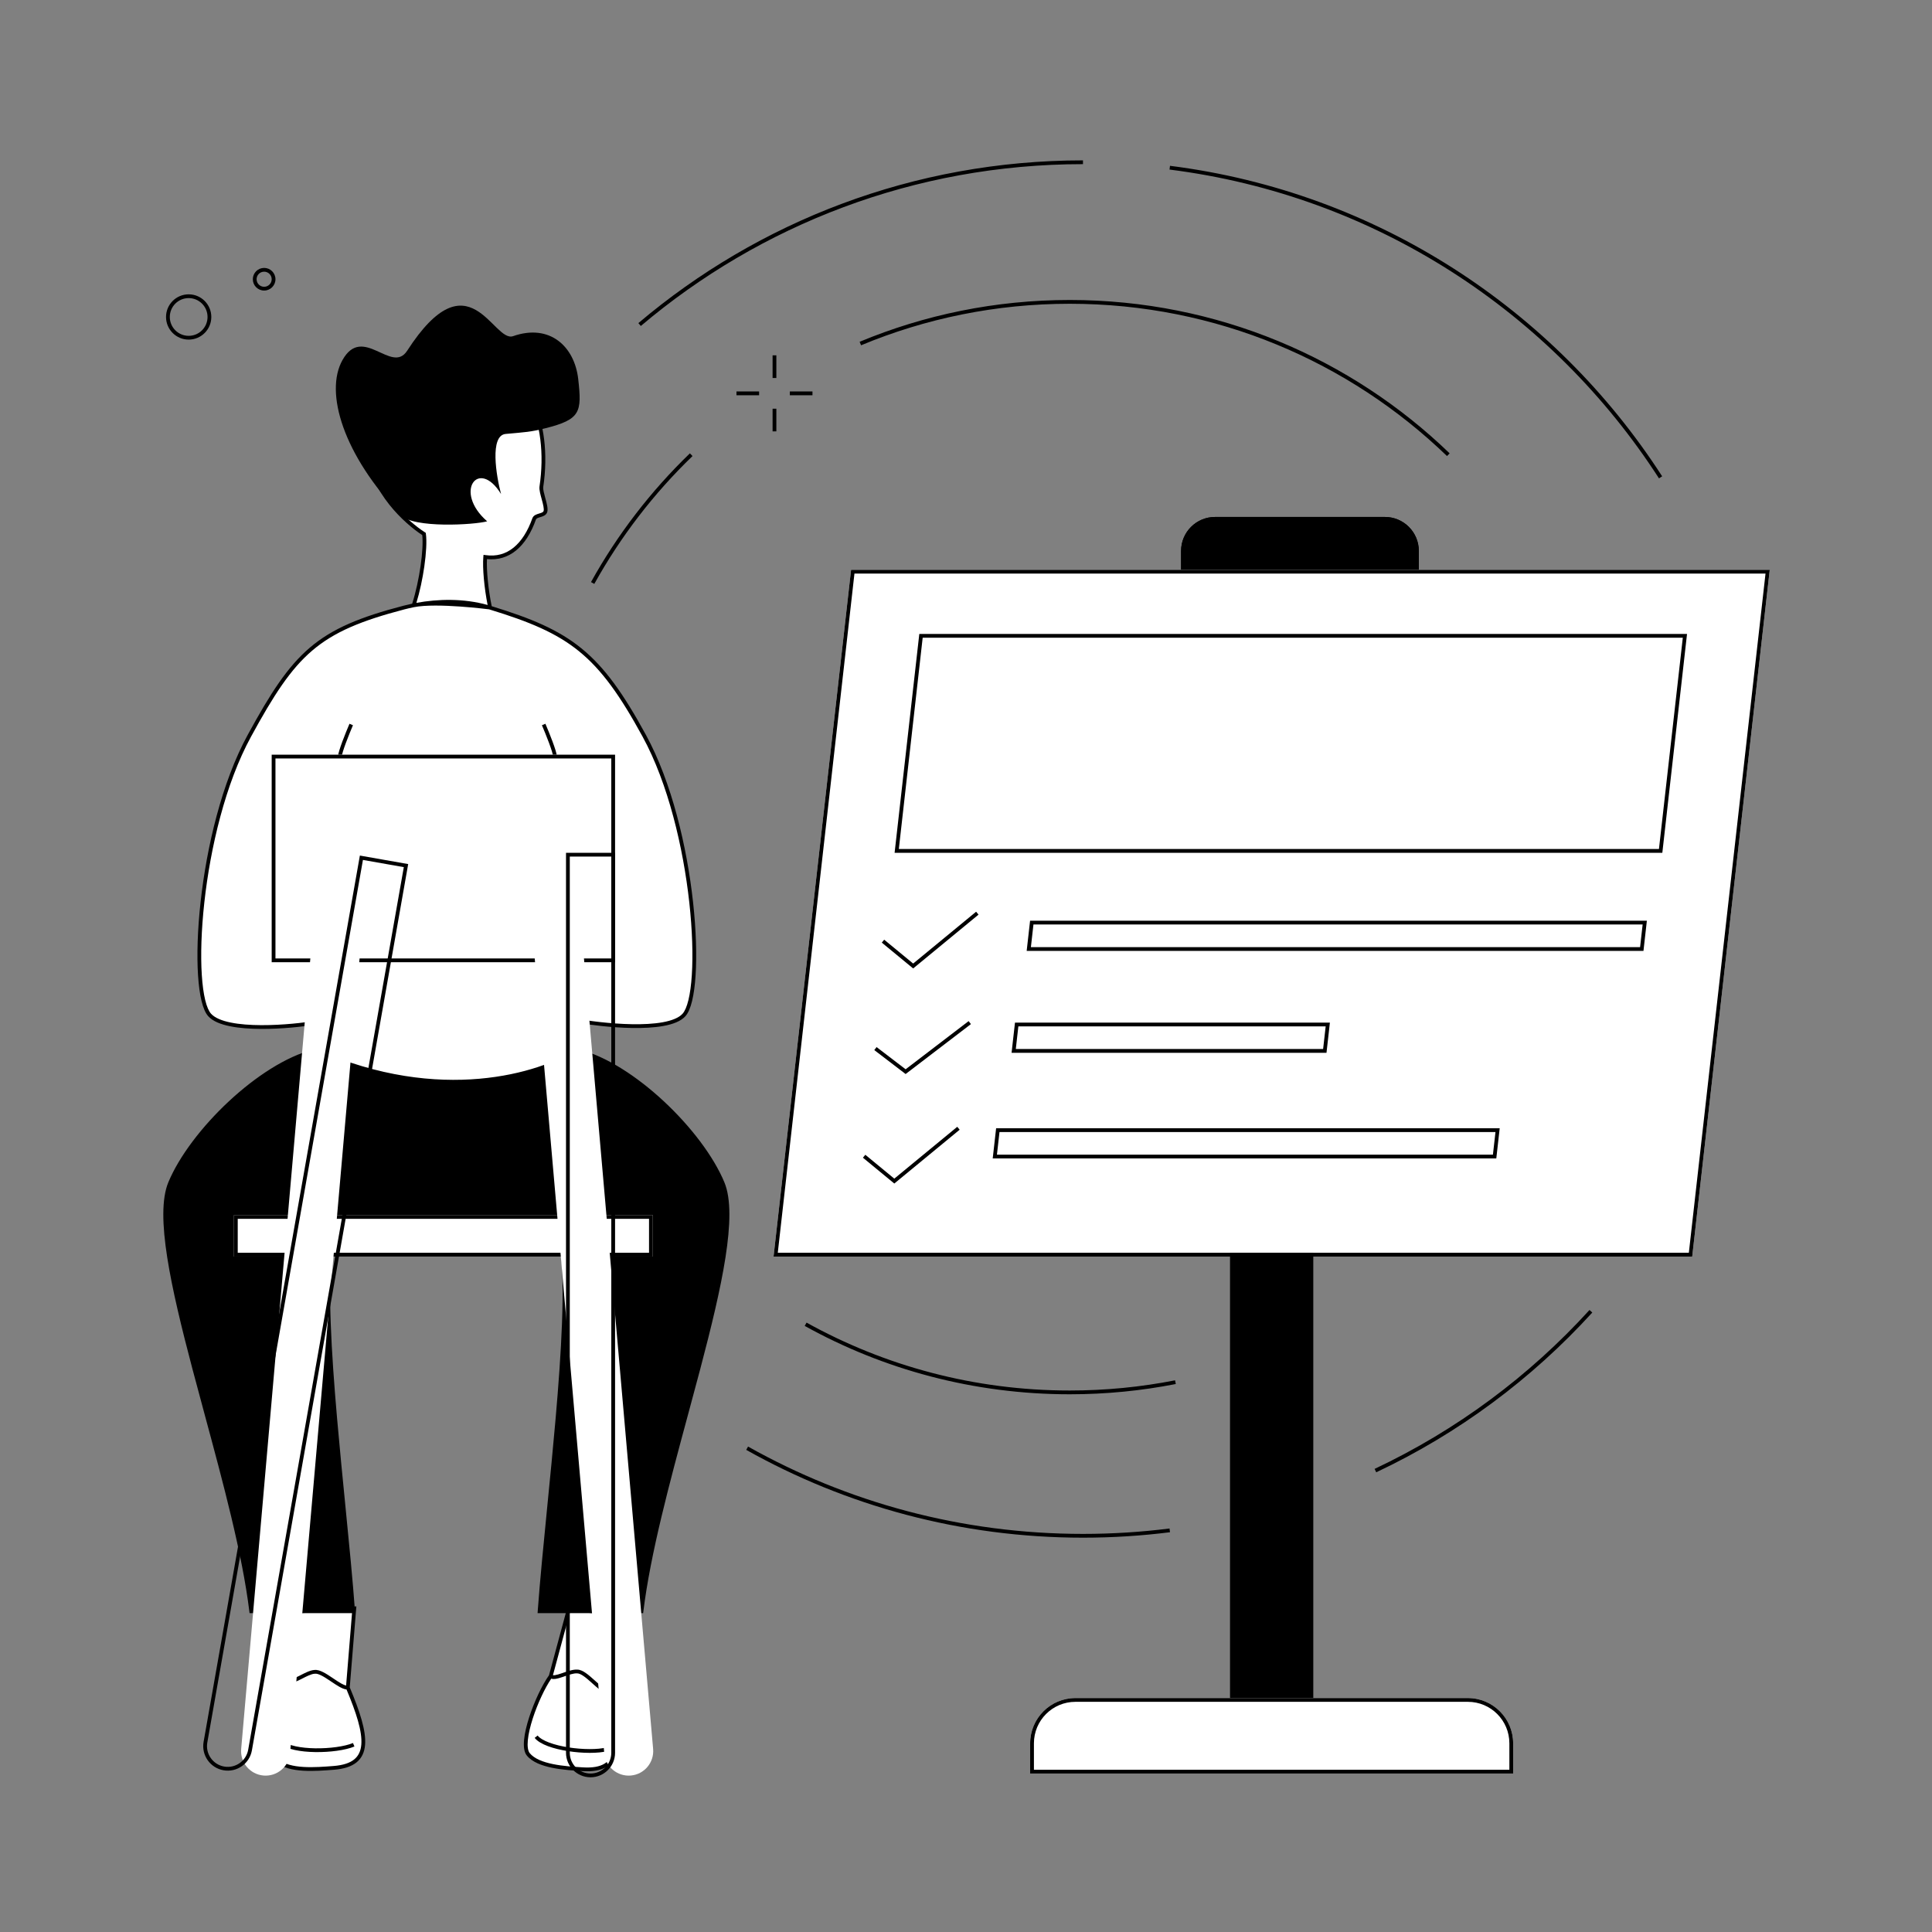
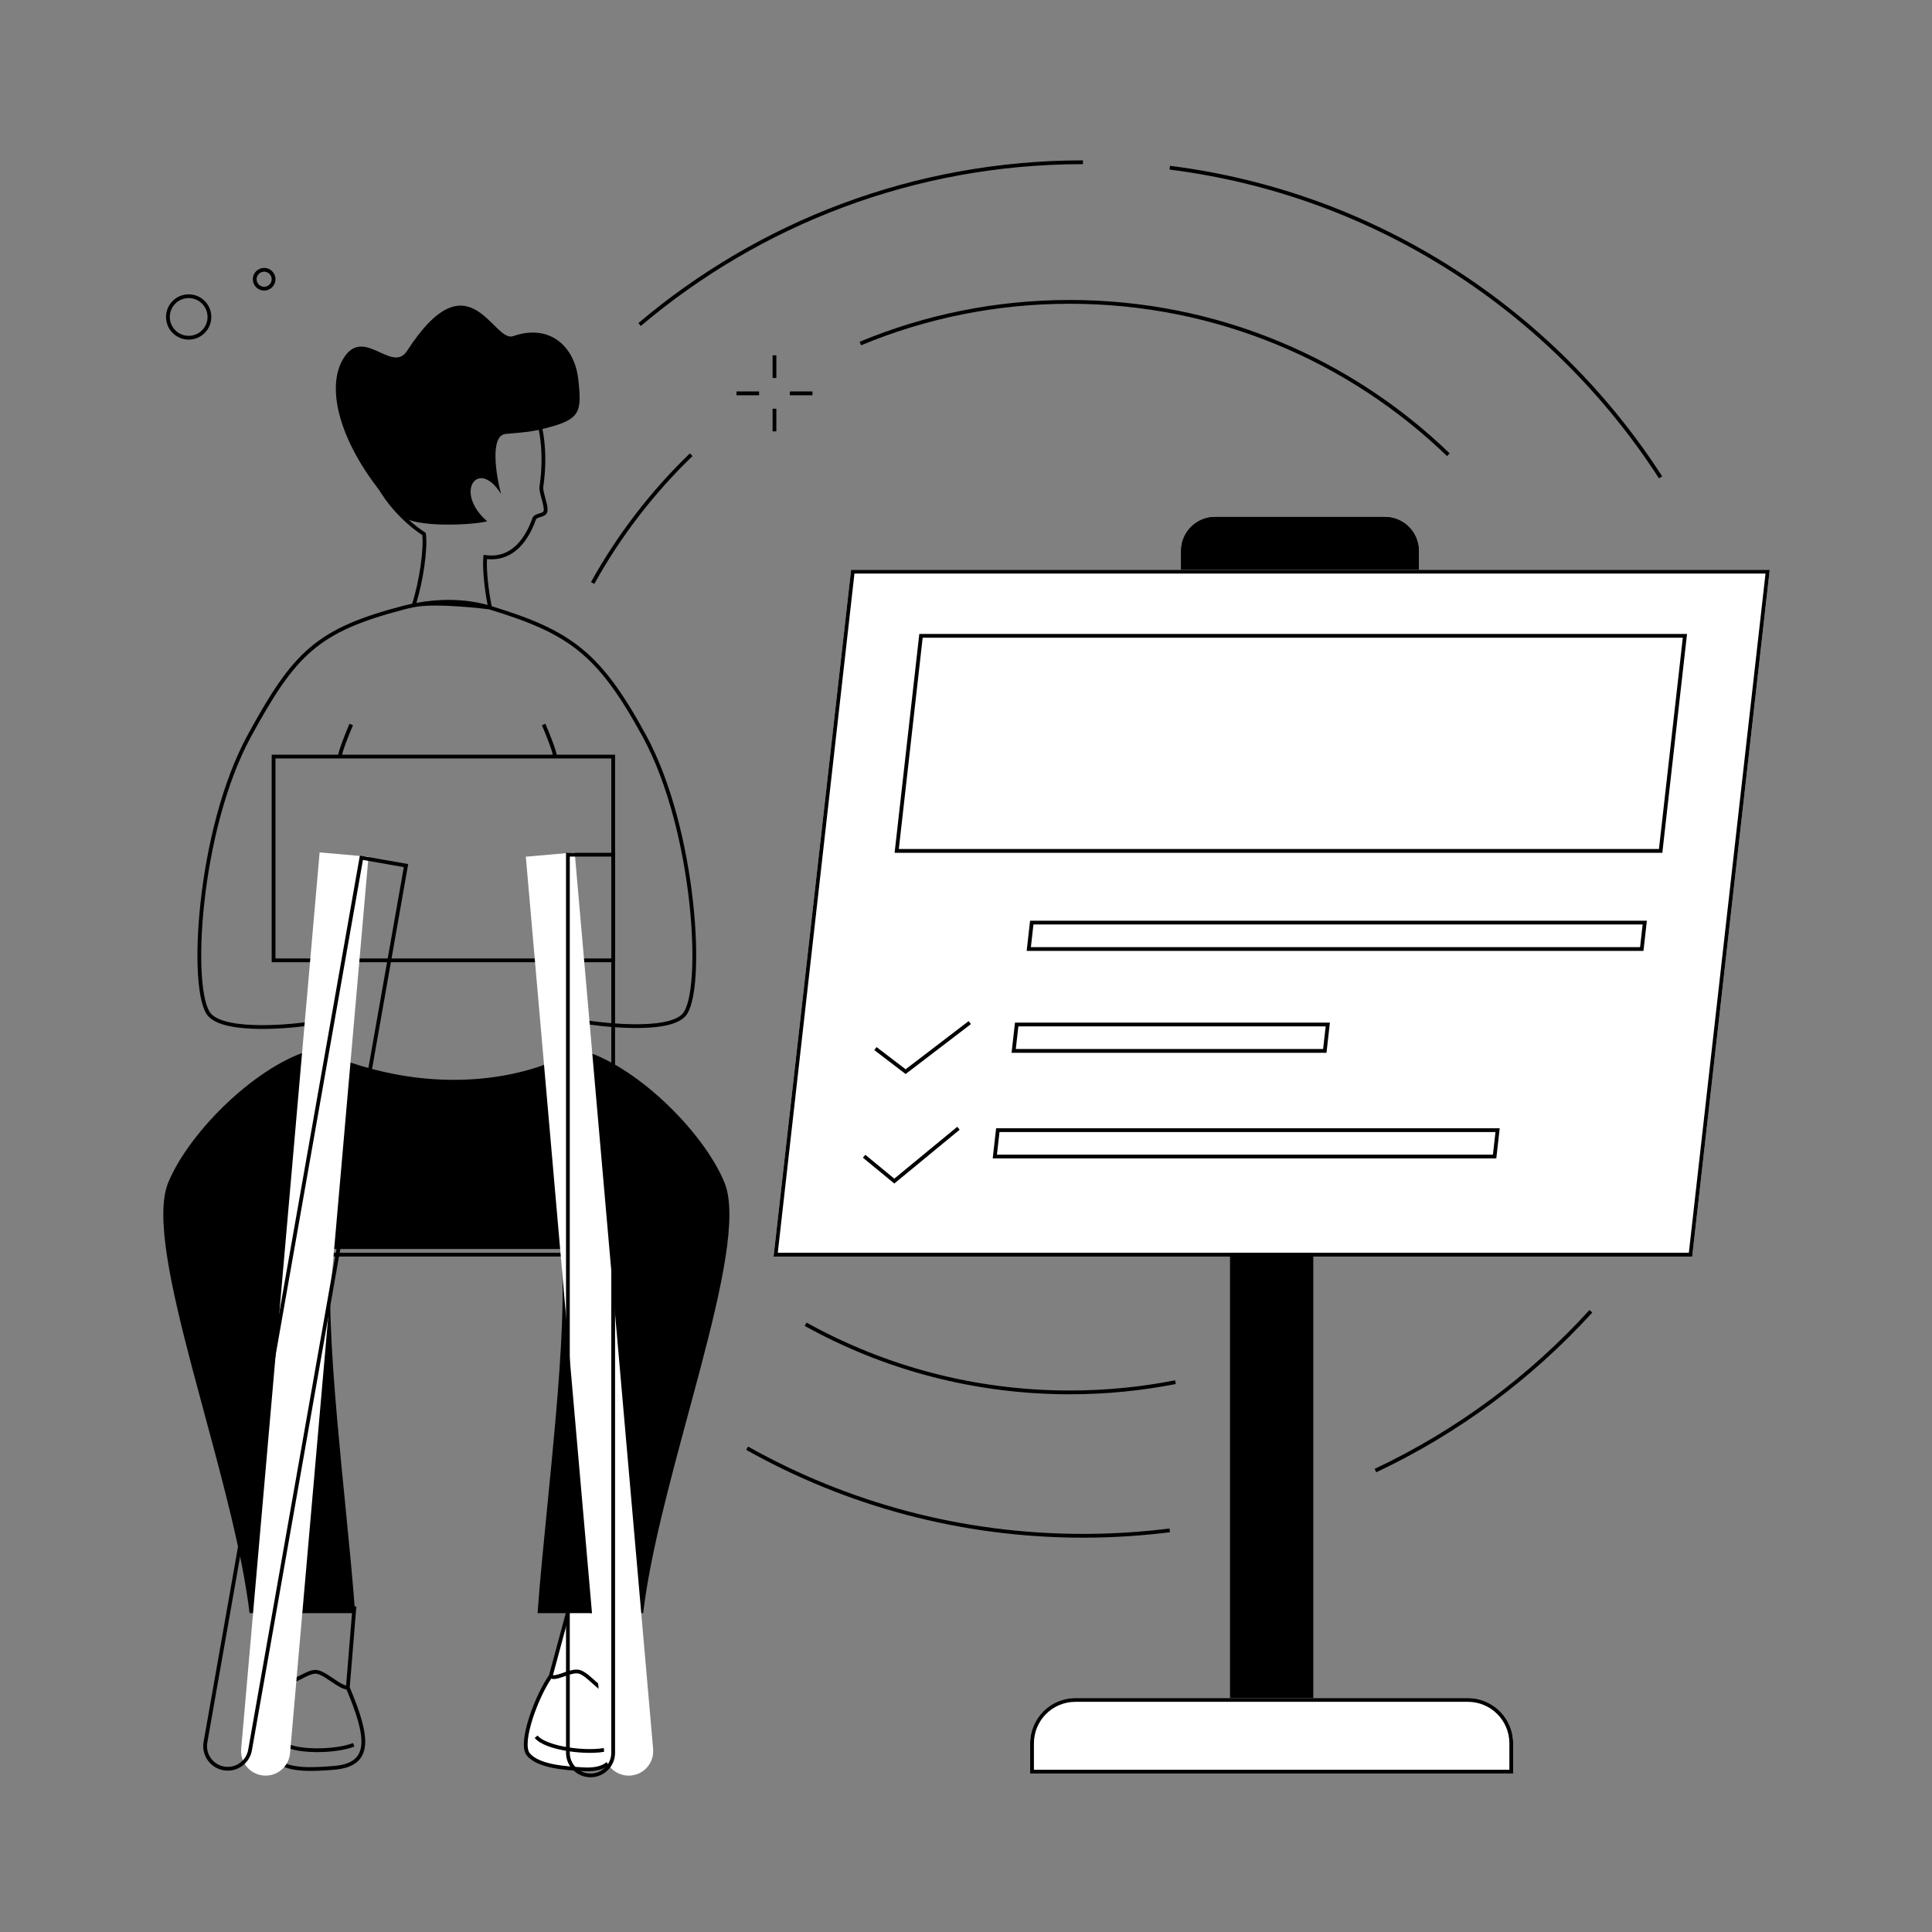
<svg xmlns="http://www.w3.org/2000/svg" width="512" height="512" viewBox="0 0 512 512">
  <rect x="0" y="0" width="512" height="512" fill="#808080" stroke="none" />
  <g fill="none" fill-rule="evenodd">
    <g transform="translate(43.281 81)">
      <g fill-rule="nonzero" transform="scale(-1 1) rotate(4 -4957.696 -565.006)">
-         <path fill="#FFF" d="M4.165,19.013 L6.439,0.789 L21.503,0 L19.784,21.012 C25.195,33.87 26.476,41.454 16.048,42.269 C11.288,42.642 4.24,43.193 1.168,40.38 C-1.726,37.729 1.325,24.376 4.165,19.013 Z" transform="scale(-1 1) rotate(4 0 -320.797)" />
        <path d="M19.549,18.476 C18.495,19.488 14.783,16.725 12.607,16.763 C10.255,16.6 6.314,21.492 4.107,21.56 M22.607,34.763 C19.871,37.763 8.407,38.363 3.607,36.763" transform="scale(-1 1) rotate(4 0 -320.797)" />
      </g>
      <path fill="#000" d="M29.459,345.465 L32.706,366.751 C31.597,370.012 30.714,372.95 30.174,375.525 C29.63,378.124 29.428,380.39 29.72,382.265 C30.015,384.156 30.817,385.667 32.282,386.698 C33.729,387.716 35.759,388.219 38.425,388.241 L38.44,388.241 C40.819,388.261 43.808,388.285 46.565,387.923 C49.304,387.563 51.942,386.807 53.503,385.163 C53.926,384.717 54.189,384.105 54.343,383.415 C54.499,382.721 54.554,381.912 54.532,381.032 C54.488,379.272 54.135,377.167 53.602,375.01 C52.548,370.744 50.761,366.174 49.134,363.527 L45.531,345.185 L29.459,345.465 Z M48.476,364.374 C49.982,366.95 51.636,371.22 52.632,375.25 C53.155,377.369 53.49,379.397 53.532,381.057 C53.553,381.887 53.499,382.608 53.368,383.196 C53.235,383.788 53.031,384.208 52.778,384.474 C51.471,385.85 49.141,386.575 46.435,386.931 C43.753,387.284 40.827,387.261 38.433,387.241 C35.87,387.22 34.071,386.734 32.857,385.88 C31.661,385.038 30.971,383.795 30.708,382.111 C30.443,380.41 30.618,378.281 31.153,375.73 C31.67,373.26 32.517,370.429 33.591,367.256 C34.19,367.141 34.819,366.805 35.42,366.415 C36.088,365.98 36.8,365.424 37.499,364.879 C37.574,364.821 37.648,364.764 37.722,364.706 C38.502,364.098 39.261,363.519 39.964,363.101 C40.684,362.673 41.258,362.469 41.684,362.499 L41.706,362.5 L41.728,362.5 C42.178,362.492 42.748,362.632 43.406,362.865 C43.922,363.048 44.454,363.274 44.989,363.501 C45.131,363.562 45.274,363.623 45.417,363.683 C46.079,363.96 46.749,364.228 47.33,364.355 C47.691,364.434 48.104,364.479 48.476,364.374 Z M33.636,366.214 L30.62,346.445 L44.712,346.199 L48.096,363.431 C47.976,363.443 47.8,363.434 47.544,363.378 C47.065,363.273 46.474,363.042 45.804,362.761 C45.67,362.704 45.534,362.646 45.395,362.587 C44.857,362.359 44.288,362.117 43.741,361.923 C43.065,361.683 42.363,361.493 41.731,361.5 C40.988,361.456 40.196,361.8 39.453,362.241 C38.688,362.696 37.882,363.314 37.107,363.917 C37.034,363.974 36.961,364.031 36.889,364.087 C36.182,364.639 35.504,365.167 34.875,365.576 C34.39,365.891 33.977,366.105 33.636,366.214 Z M48.413,382.283 C49.97,381.823 51.31,381.191 52.088,380.337 L51.35,379.663 C50.761,380.309 49.641,380.877 48.13,381.324 C46.636,381.765 44.832,382.066 42.951,382.227 C39.172,382.549 35.184,382.295 32.877,381.526 L32.561,382.474 C35.054,383.305 39.198,383.551 43.036,383.223 C44.962,383.059 46.837,382.748 48.413,382.283 Z" transform="scale(-1 1) rotate(4 0 -809.2)" />
      <g fill-rule="nonzero" transform="rotate(4 -4882.138 1598.685)">
        <path fill="#FFF" d="M4.165,19.013 L6.439,0.789 L21.503,0 L19.784,21.012 C25.195,33.87 26.476,41.454 16.048,42.269 C11.288,42.642 4.24,43.193 1.168,40.38 C-1.726,37.729 1.325,24.376 4.165,19.013 Z" transform="rotate(4 11.946 21.289)" />
        <path d="M4.343,18.476 C5.397,19.488 9.109,16.725 11.285,16.763 C13.637,16.6 17.578,21.492 19.785,21.56 M1.607,34.763 C4.343,37.763 15.807,38.363 20.607,36.763" transform="rotate(4 11.946 21.289)" />
      </g>
      <path fill="#000" d="M121.657,345.465 L118.409,366.751 C119.518,370.012 120.402,372.95 120.941,375.525 C121.486,378.124 121.688,380.39 121.395,382.265 C121.1,384.156 120.298,385.667 118.834,386.698 C117.387,387.716 115.357,388.219 112.69,388.241 L112.675,388.241 C110.297,388.261 107.307,388.285 104.55,387.923 C101.812,387.563 99.173,386.807 97.612,385.163 C97.19,384.717 96.927,384.105 96.772,383.415 C96.616,382.721 96.562,381.912 96.584,381.032 C96.628,379.272 96.98,377.167 97.513,375.01 C98.567,370.744 100.354,366.174 101.982,363.527 L105.584,345.185 L121.657,345.465 Z M102.64,364.374 C101.134,366.95 99.48,371.22 98.484,375.25 C97.96,377.369 97.625,379.397 97.584,381.057 C97.563,381.887 97.616,382.608 97.748,383.196 C97.88,383.788 98.085,384.208 98.337,384.474 C99.644,385.85 101.974,386.575 104.681,386.931 C107.363,387.284 110.289,387.261 112.682,387.241 C115.246,387.22 117.044,386.734 118.258,385.88 C119.455,385.038 120.145,383.795 120.407,382.111 C120.673,380.41 120.497,378.281 119.962,375.73 C119.445,373.26 118.599,370.429 117.524,367.256 C116.926,367.141 116.296,366.805 115.696,366.415 C115.028,365.98 114.315,365.424 113.616,364.879 C113.542,364.821 113.468,364.764 113.394,364.706 C112.613,364.098 111.855,363.519 111.151,363.101 C110.431,362.673 109.857,362.469 109.431,362.499 L109.409,362.5 L109.388,362.5 C108.937,362.492 108.367,362.632 107.709,362.865 C107.194,363.048 106.662,363.274 106.127,363.501 C105.984,363.562 105.841,363.623 105.699,363.683 C105.037,363.96 104.366,364.228 103.785,364.355 C103.425,364.434 103.012,364.479 102.64,364.374 Z M117.48,366.214 L120.496,346.445 L106.404,346.199 L103.02,363.431 C103.14,363.443 103.316,363.434 103.571,363.378 C104.05,363.273 104.641,363.042 105.311,362.761 C105.445,362.704 105.582,362.646 105.72,362.587 C106.259,362.359 106.828,362.117 107.375,361.923 C108.051,361.683 108.752,361.493 109.384,361.5 C110.127,361.456 110.92,361.8 111.662,362.241 C112.428,362.696 113.234,363.314 114.008,363.917 C114.081,363.974 114.154,364.031 114.227,364.087 C114.934,364.639 115.611,365.167 116.241,365.576 C116.725,365.891 117.138,366.105 117.48,366.214 Z M103.025,382.283 C101.468,381.823 100.128,381.191 99.35,380.337 L100.088,379.663 C100.677,380.309 101.797,380.877 103.308,381.324 C104.802,381.764 106.606,382.066 108.487,382.227 C112.266,382.549 116.254,382.295 118.561,381.526 L118.877,382.474 C116.384,383.305 112.24,383.551 108.402,383.223 C106.476,383.059 104.601,382.748 103.025,382.283 Z" transform="rotate(4 110.059 366.51)" />
      <g fill-rule="nonzero" transform="translate(.5 14)">
-         <path fill="#FFF" d="M49.796,332 L22.796,332 C18.219,294.5 -5.781,235.5 1.296,218.5 C6.971,204.869 25.296,187 39.796,183.5 L39.796,176 C34.463,177 16.196,178.8 11.796,174 C6.296,168 8.66,125 22.296,100 C34.296,78 40.296,72 63.296,66 C64.113,65.787 64.962,65.59 65.837,65.414 C67.877,59.182 69.11,50.304 68.585,46.504 C63.989,43.591 54.608,35.14 53.854,24.638 C52.213,1.809 86.144,-9.888 96.716,10.585 C99.974,16.895 100.981,25.324 99.688,34 C99.471,35.458 101.126,39.037 100.779,40.5 C100.478,41.765 98.182,41.36 97.779,42.5 C95.286,49.54 90.854,53.485 84.809,52.605 C84.54,55.658 85.115,61.451 86.101,66.042 C107.329,72.524 114.988,78.048 126.962,100 C140.598,125 142.962,168 137.462,174 C133.062,178.8 114.552,176.5 109.219,175.5 L109.219,183.5 C123.719,187 142.045,204.869 147.719,218.5 C154.796,235.5 130.796,294.5 126.219,332 L99.219,332 C101.296,303.5 107.796,256.5 105.219,235.5 L43.796,235.5 C41.219,256.5 47.719,303.5 49.796,332 Z" />
        <path d="M39.796,183.5 C72.996,198.3 99.911,189.667 109.219,183.5 M103.296,105.5 C103.296,104.3 101.296,99.334 100.296,97 M46.296,105.5 C46.296,104.3 48.296,99.334 49.296,97 M86.101,66.042 L85.962,66 C79.26,63.958 71.92,64.191 65.837,65.414" />
      </g>
      <g transform="translate(0 13.502)">
        <path fill="#000" d="M71.364,2.345 C61.918,5.513 54.053,13.974 54.852,25.101 C55.22,30.215 57.692,34.86 60.67,38.604 C63.647,42.347 67.099,45.152 69.353,46.58 L69.549,46.705 L69.581,46.934 C69.853,48.907 69.667,52.134 69.168,55.616 C68.709,58.819 67.979,62.283 67.067,65.263 C72.835,64.208 79.628,64.049 85.943,65.825 C85.056,61.357 84.552,56.001 84.811,53.059 L84.858,52.532 L85.381,52.608 C88.266,53.029 90.745,52.3 92.812,50.632 C94.892,48.953 96.58,46.298 97.807,42.831 C97.967,42.381 98.309,42.112 98.647,41.938 C98.947,41.784 99.298,41.679 99.595,41.59 C99.622,41.582 99.648,41.574 99.673,41.566 C100.013,41.464 100.281,41.376 100.483,41.255 C100.668,41.144 100.757,41.031 100.792,40.883 C100.853,40.625 100.834,40.215 100.732,39.66 C100.634,39.12 100.472,38.51 100.3,37.878 C100.283,37.817 100.267,37.756 100.25,37.694 C100.095,37.129 99.938,36.551 99.827,36.027 C99.707,35.459 99.625,34.885 99.694,34.425 C100.976,25.823 99.969,17.506 96.771,11.313 C91.632,1.36 80.806,-0.821 71.364,2.345 Z M86.455,67.019 C97.054,70.255 104.199,73.234 110.186,78.106 C116.175,82.979 121.046,89.779 127.023,100.738 C133.798,113.158 137.787,130.086 139.391,144.678 C140.193,151.969 140.397,158.658 140.06,163.888 C139.892,166.504 139.589,168.743 139.163,170.504 C138.733,172.283 138.192,173.508 137.593,174.16 C136.61,175.234 134.768,175.967 132.353,176.406 C129.962,176.842 127.105,176.973 124.199,176.923 C118.389,176.824 112.456,176.003 109.811,175.507 L109.219,175.396 L109.219,183.728 C99.873,189.775 73.434,198.102 40.796,183.673 L40.796,175.896 L40.204,176.007 C37.567,176.501 31.699,177.198 25.948,177.173 C23.073,177.161 20.247,176.968 17.877,176.486 C15.485,176.001 13.653,175.238 12.665,174.16 C12.066,173.508 11.525,172.283 11.095,170.504 C10.669,168.743 10.366,166.504 10.198,163.888 C9.861,158.658 10.065,151.969 10.867,144.678 C12.471,130.086 16.46,113.158 23.235,100.738 C29.235,89.738 33.697,82.813 39.495,77.879 C45.283,72.953 52.445,69.976 63.922,66.982 C64.73,66.771 65.57,66.577 66.436,66.403 C72.463,65.19 86.316,66.977 86.316,66.977 C86.316,66.977 86.362,66.991 86.455,67.019 Z M39.796,183.608 L39.796,177.095 C36.888,177.587 31.366,178.197 25.944,178.173 C23.036,178.161 20.137,177.966 17.678,177.466 C15.24,176.971 13.139,176.158 11.928,174.836 C11.151,173.989 10.563,172.557 10.123,170.739 C9.679,168.903 9.37,166.602 9.2,163.952 C8.859,158.651 9.067,151.902 9.873,144.569 C11.485,129.91 15.496,112.838 22.357,100.259 C28.357,89.258 32.895,82.183 38.847,77.117 C44.809,72.044 52.147,69.02 63.67,66.015 C64.406,65.822 65.168,65.644 65.951,65.481 C66.919,62.452 67.698,58.824 68.178,55.475 C68.655,52.149 68.829,49.149 68.618,47.297 C66.278,45.779 62.853,42.956 59.888,39.227 C56.838,35.392 54.242,30.56 53.855,25.173 C53.014,13.47 61.294,4.667 71.046,1.397 C80.803,-1.874 92.228,0.333 97.66,10.854 C100.978,17.281 101.987,25.821 100.683,34.572 C100.643,34.841 100.687,35.261 100.805,35.82 C100.91,36.314 101.059,36.862 101.215,37.434 C101.232,37.494 101.248,37.554 101.265,37.615 C101.436,38.243 101.609,38.893 101.716,39.481 C101.821,40.054 101.878,40.64 101.765,41.114 C101.65,41.598 101.339,41.908 100.996,42.113 C100.671,42.308 100.284,42.427 99.962,42.524 L99.906,42.54 C99.583,42.638 99.318,42.717 99.104,42.827 C98.889,42.938 98.792,43.046 98.75,43.165 C97.484,46.739 95.71,49.577 93.44,51.41 C91.286,53.15 88.708,53.964 85.771,53.664 C85.611,56.69 86.139,61.884 87.029,66.149 C97.506,69.362 104.729,72.376 110.818,77.33 C116.959,82.327 121.905,89.265 127.901,100.259 C134.762,112.838 138.773,129.91 140.385,144.569 C141.191,151.902 141.399,158.651 141.058,163.952 C140.888,166.602 140.579,168.903 140.135,170.739 C139.696,172.557 139.107,173.989 138.331,174.836 C137.115,176.163 134.992,176.942 132.532,177.39 C130.049,177.842 127.12,177.974 124.182,177.923 C118.704,177.83 113.128,177.103 110.219,176.597 L110.219,183.608 C117.492,185.478 125.611,190.813 132.619,197.333 C139.755,203.972 145.807,211.904 148.681,218.806 C149.601,221.017 150.003,223.872 150.015,227.216 C150.027,230.566 149.648,234.44 148.983,238.708 C147.652,247.244 145.167,257.406 142.323,268.188 C141.278,272.151 140.184,276.198 139.081,280.279 C134.174,298.436 129.079,317.287 127.215,332.559 L127.162,332.998 L99.181,332.998 L99.22,332.462 C99.813,324.336 100.766,314.694 101.765,304.585 C102.517,296.969 103.296,289.089 103.966,281.392 C105.508,263.694 106.477,246.97 105.275,236.498 L44.74,236.498 C43.539,246.97 44.507,263.694 46.049,281.392 C46.719,289.089 47.498,296.969 48.251,304.585 C49.25,314.694 50.203,324.336 50.795,332.462 L50.834,332.998 L22.853,332.998 L22.8,332.559 C20.936,317.287 15.841,298.436 10.934,280.279 C9.831,276.198 8.738,272.151 7.692,268.188 C4.848,257.406 2.363,247.244 1.032,238.708 C0.367,234.44 -0.012,230.566 0,227.216 C0.013,223.872 0.414,221.017 1.334,218.806 C4.208,211.904 10.26,203.972 17.396,197.333 C24.404,190.813 32.523,185.478 39.796,183.608 Z M109.811,184.536 C100.216,190.774 73.324,199.205 40.249,184.525 C33.158,186.287 25.098,191.534 18.077,198.065 C11.006,204.644 5.059,212.462 2.258,219.19 C1.409,221.23 1.012,223.937 1,227.22 C0.988,230.497 1.359,234.315 2.02,238.554 C3.342,247.034 5.816,257.153 8.659,267.933 C9.7,271.879 10.79,275.913 11.891,279.986 C16.752,297.972 21.821,316.726 23.738,331.998 L49.758,331.998 C49.164,323.991 48.234,314.579 47.258,304.709 C46.505,297.093 45.726,289.205 45.053,281.479 C43.491,263.552 42.504,246.498 43.8,235.937 L43.854,235.498 L106.162,235.498 L106.215,235.937 C107.511,246.498 106.524,263.552 104.963,281.479 C104.29,289.205 103.51,297.093 102.757,304.709 C101.782,314.579 100.851,323.991 100.257,331.998 L126.277,331.998 C128.194,316.726 133.263,297.972 138.124,279.986 C139.225,275.913 140.315,271.879 141.356,267.933 C144.199,257.153 146.673,247.034 147.995,238.554 C148.656,234.315 149.027,230.497 149.015,227.22 C149.003,223.937 148.606,221.23 147.758,219.19 C144.957,212.462 139.009,204.644 131.938,198.065 C124.933,191.548 116.891,186.309 109.811,184.536 Z M47.452,101.999 C48.081,100.306 48.834,98.473 49.336,97.302 L50.256,97.695 C49.758,98.857 49.011,100.674 48.39,102.348 C48.079,103.185 47.802,103.98 47.603,104.637 C47.397,105.318 47.296,105.784 47.296,105.999 L46.296,105.999 C46.296,105.613 46.446,105.008 46.646,104.347 C46.853,103.663 47.138,102.846 47.452,101.999 Z M102.202,102.348 C101.581,100.674 100.834,98.857 100.336,97.695 L101.256,97.302 C101.758,98.473 102.511,100.306 103.14,101.999 C103.454,102.846 103.739,103.663 103.946,104.347 C104.147,105.008 104.296,105.613 104.296,105.999 L103.296,105.999 C103.296,105.784 103.196,105.318 102.989,104.637 C102.79,103.98 102.513,103.185 102.202,102.348 Z" />
        <line x1="97.216" x2="96.771" y1="11.083" y2="11.313" />
      </g>
      <path fill="#000" fill-rule="nonzero" d="M50.296 346 23.296 346C18.719 308.5-5.281 249.5 1.796 232.5 7.471 218.869 25.796 201 40.296 197.5 73.496 212.3 100.411 203.667 109.719 197.5 124.219 201 142.545 218.869 148.219 232.5 155.296 249.5 131.296 308.5 126.719 346L99.719 346C101.796 317.5 108.296 270.5 105.719 249.5L44.296 249.5C41.719 270.5 48.219 317.5 50.296 346ZM90.719 34C86.458 34.387 88.212 45.084 89.503 49.926 83.576 40.249 76.787 49.288 85.821 57.152 82.534 58.091 66.16 59.074 62.96 55.5 47.707 39.577 42.658 23.002 47.482 14.415 52.864 4.836 60.512 18.309 64.617 11.956 81.084-13.531 87.373 9.947 92.699 8.083 102.382 4.694 108.991 10.785 109.96 19.5 110.928 28.215 110.625 30.148 101.219 32.5 97.219 33.5 96.045 33.516 90.719 34Z" />
-       <polygon fill="#FFF" fill-rule="nonzero" points="28.719 119 119.719 119 119.719 174 28.719 174" />
      <path fill="#000" d="M118.719,120 L29.719,120 L29.719,173 L118.719,173 L118.719,120 Z M28.719,119 L28.719,174 L119.719,174 L119.719,119 L28.719,119 Z" />
      <g transform="translate(18.719 144.9)">
-         <polygon fill="#FFF" fill-rule="nonzero" points="0 96.1 111 96.1 111 107.1 0 107.1" />
        <path fill="#000" d="M110,97.1 L1,97.1 L1,106.1 L110,106.1 L110,97.1 Z M0,96.1 L0,107.1 L111,107.1 L111,96.1 L0,96.1 Z" />
        <path fill="#FFF" fill-rule="nonzero" d="M12,0.1 L25,0.1 L25,238.6 C25,242.19 22.09,245.1 18.5,245.1 L18.5,245.1 C14.91,245.1 12,242.19 12,238.6 L12,0.1 Z" transform="rotate(5 18.5 122.6)" />
        <path fill="#000" d="M34.568,2.042 L23.61,1.083 L2.911,237.68 C2.646,240.706 4.884,243.373 7.91,243.638 C10.936,243.903 13.604,241.664 13.869,238.638 L34.568,2.042 Z M22.701,2.72651413e-06 L1.915,237.592 C1.602,241.169 4.247,244.321 7.823,244.634 C11.399,244.947 14.552,242.302 14.865,238.725 L35.652,1.133 L22.701,2.72651413e-06 Z" transform="rotate(5 18.5 122.6)" />
        <path fill="#FFF" fill-rule="nonzero" d="M88,0.1 L101,0.1 L101,238.6 C101,242.19 98.09,245.1 94.5,245.1 L94.5,245.1 C90.91,245.1 88,242.19 88,238.6 L88,0.1 Z" transform="scale(-1 1) rotate(5 0 -2041.799)" />
        <path fill="#000" d="M78.431,2.042 L89.389,1.083 L110.089,237.68 C110.354,240.706 108.115,243.373 105.089,243.638 C102.063,243.903 99.395,241.664 99.131,238.638 L78.431,2.042 Z M90.298,2.72651416e-06 L111.085,237.592 C111.398,241.169 108.752,244.321 105.176,244.634 C101.6,244.947 98.447,242.302 98.134,238.725 L77.348,1.133 L90.298,2.72651416e-06 Z" transform="scale(-1 1) rotate(5 0 -2041.799)" />
      </g>
    </g>
    <g transform="translate(205 137)">
      <path fill="#000" fill-rule="nonzero" d="M108,9 C108,4.029 112.029,0 117,0 L162,0 C166.971,0 171,4.029 171,9 L171,15 L108,15 L108,9 Z" />
      <path fill="#000" d="M162,1 L117,1 C112.582,1 109,4.582 109,9 L109,14 L170,14 L170,9 C170,4.582 166.418,1 162,1 Z M117,0 C112.029,0 108,4.029 108,9 L108,15 L171,15 L171,9 C171,4.029 166.971,0 162,0 L117,0 Z" />
      <polygon fill="#FFF" fill-rule="nonzero" points="20.545 14 264 14 243.455 196 0 196" />
      <path fill="#000" d="M21.438,15 L1.119,195 L242.562,195 L262.881,15 L21.438,15 Z M20.545,14 L0,196 L243.455,196 L264,14 L20.545,14 Z" />
      <path fill="#000" d="M39.519 32 33.198 88 234.64 88 240.962 32 39.519 32ZM38.626 31 32.079 89 235.534 89 242.081 31 38.626 31ZM229.64 114 230.318 108 68.875 108 68.198 114 229.64 114ZM67.079 115 230.534 115 231.437 107 67.982 107 67.079 115ZM145.64 141 146.318 135 64.875 135 64.198 141 145.64 141ZM63.079 142 146.534 142 147.437 134 63.982 134 63.079 142ZM190.64 169 191.318 163 59.875 163 59.198 169 190.64 169ZM58.079 170 191.534 170 192.437 162 58.982 162 58.079 170Z" />
      <polygon fill="#000" fill-rule="nonzero" points="121 195 143 195 143 333 121 333" />
      <path fill="#000" d="M142,196 L122,196 L122,332 L142,332 L142,196 Z M121,195 L121,333 L143,333 L143,195 L121,195 Z" />
      <path fill="#FFF" fill-rule="nonzero" d="M68,325 C68,318.373 73.373,313 80,313 L184,313 C190.627,313 196,318.373 196,325 L196,333 L68,333 L68,325 Z" />
      <path fill="#000" d="M184,314 L80,314 C73.925,314 69,318.925 69,325 L69,332 L195,332 L195,325 C195,318.925 190.075,314 184,314 Z M80,313 C73.373,313 68,318.373 68,325 L68,333 L196,333 L196,325 C196,318.373 190.627,313 184,313 L80,313 Z" />
-       <polygon fill="#000" fill-rule="nonzero" points="54.318 105.386 36.999 119.648 28.682 112.799 29.318 112.027 36.999 118.352 53.682 104.614" />
      <polygon fill="#000" fill-rule="nonzero" points="52.304 134.397 34.999 147.629 26.696 141.281 27.304 140.486 34.999 146.371 51.696 133.603" />
      <polygon fill="#000" fill-rule="nonzero" points="49.318 162.386 31.999 176.648 23.682 169.799 24.318 169.027 31.999 175.352 48.682 161.614" />
    </g>
    <path fill="#000" d="M50 89C52.761 89 55 86.761 55 84 55 81.239 52.761 79 50 79 47.239 79 45 81.239 45 84 45 86.761 47.239 89 50 89ZM50 90C53.314 90 56 87.314 56 84 56 80.686 53.314 78 50 78 46.686 78 44 80.686 44 84 44 87.314 46.686 90 50 90ZM70 76C71.105 76 72 75.105 72 74 72 72.895 71.105 72 70 72 68.895 72 68 72.895 68 74 68 75.105 68.895 76 70 76ZM70 77C71.657 77 73 75.657 73 74 73 72.343 71.657 71 70 71 68.343 71 67 72.343 67 74 67 75.657 68.343 77 70 77Z" />
    <path fill="#000" d="M198.475,96.768 L202.718,101.01 L202.01,101.718 L197.768,97.475 L198.475,96.768 Z M197.768,111.01 L202.01,106.768 L202.718,107.475 L198.475,111.718 L197.768,111.01 Z M212.718,97.475 L208.475,101.718 L207.768,101.01 L212.01,96.768 L212.718,97.475 Z M212.01,111.718 L207.768,107.475 L208.475,106.768 L212.718,111.01 L212.01,111.718 Z" transform="rotate(-45 205.243 104.243)" />
    <path fill="#000" d="M287 43.5C242.336 43.5 201.441 59.632 169.823 86.388L169.177 85.625C200.969 58.722 242.091 42.5 287 42.5L287 43.5ZM439.648 126.771C411.26 82.748 364.35 51.797 309.937 44.936L310.063 43.943C364.777 50.843 411.946 81.966 440.488 126.229L439.648 126.771ZM364.287 389.27C385.962 379.054 405.288 364.675 421.234 347.163L421.974 347.837C405.94 365.444 386.508 379.902 364.713 390.174L364.287 389.27ZM198.245 383.356C224.485 398.095 254.76 406.5 287 406.5 294.77 406.5 302.425 406.012 309.937 405.065L310.063 406.057C302.509 407.009 294.812 407.5 287 407.5 254.584 407.5 224.141 399.048 197.755 384.228L198.245 383.356ZM283.5 80.5C263.902 80.5 245.22 84.415 228.192 91.504L227.808 90.581C244.956 83.442 263.768 79.5 283.5 79.5 322.601 79.5 358.089 94.978 384.168 120.14L383.474 120.86C357.574 95.87 322.332 80.5 283.5 80.5ZM183.526 120.86C173.262 130.763 164.465 142.177 157.494 154.743L156.62 154.257C163.639 141.604 172.497 130.112 182.832 120.14L183.526 120.86ZM213.743 350.506C234.408 361.971 258.191 368.5 283.5 368.5 293.047 368.5 302.377 367.571 311.404 365.799L311.596 366.78C302.506 368.565 293.112 369.5 283.5 369.5 258.017 369.5 234.068 362.926 213.257 351.38L213.743 350.506Z" />
  </g>
</svg>